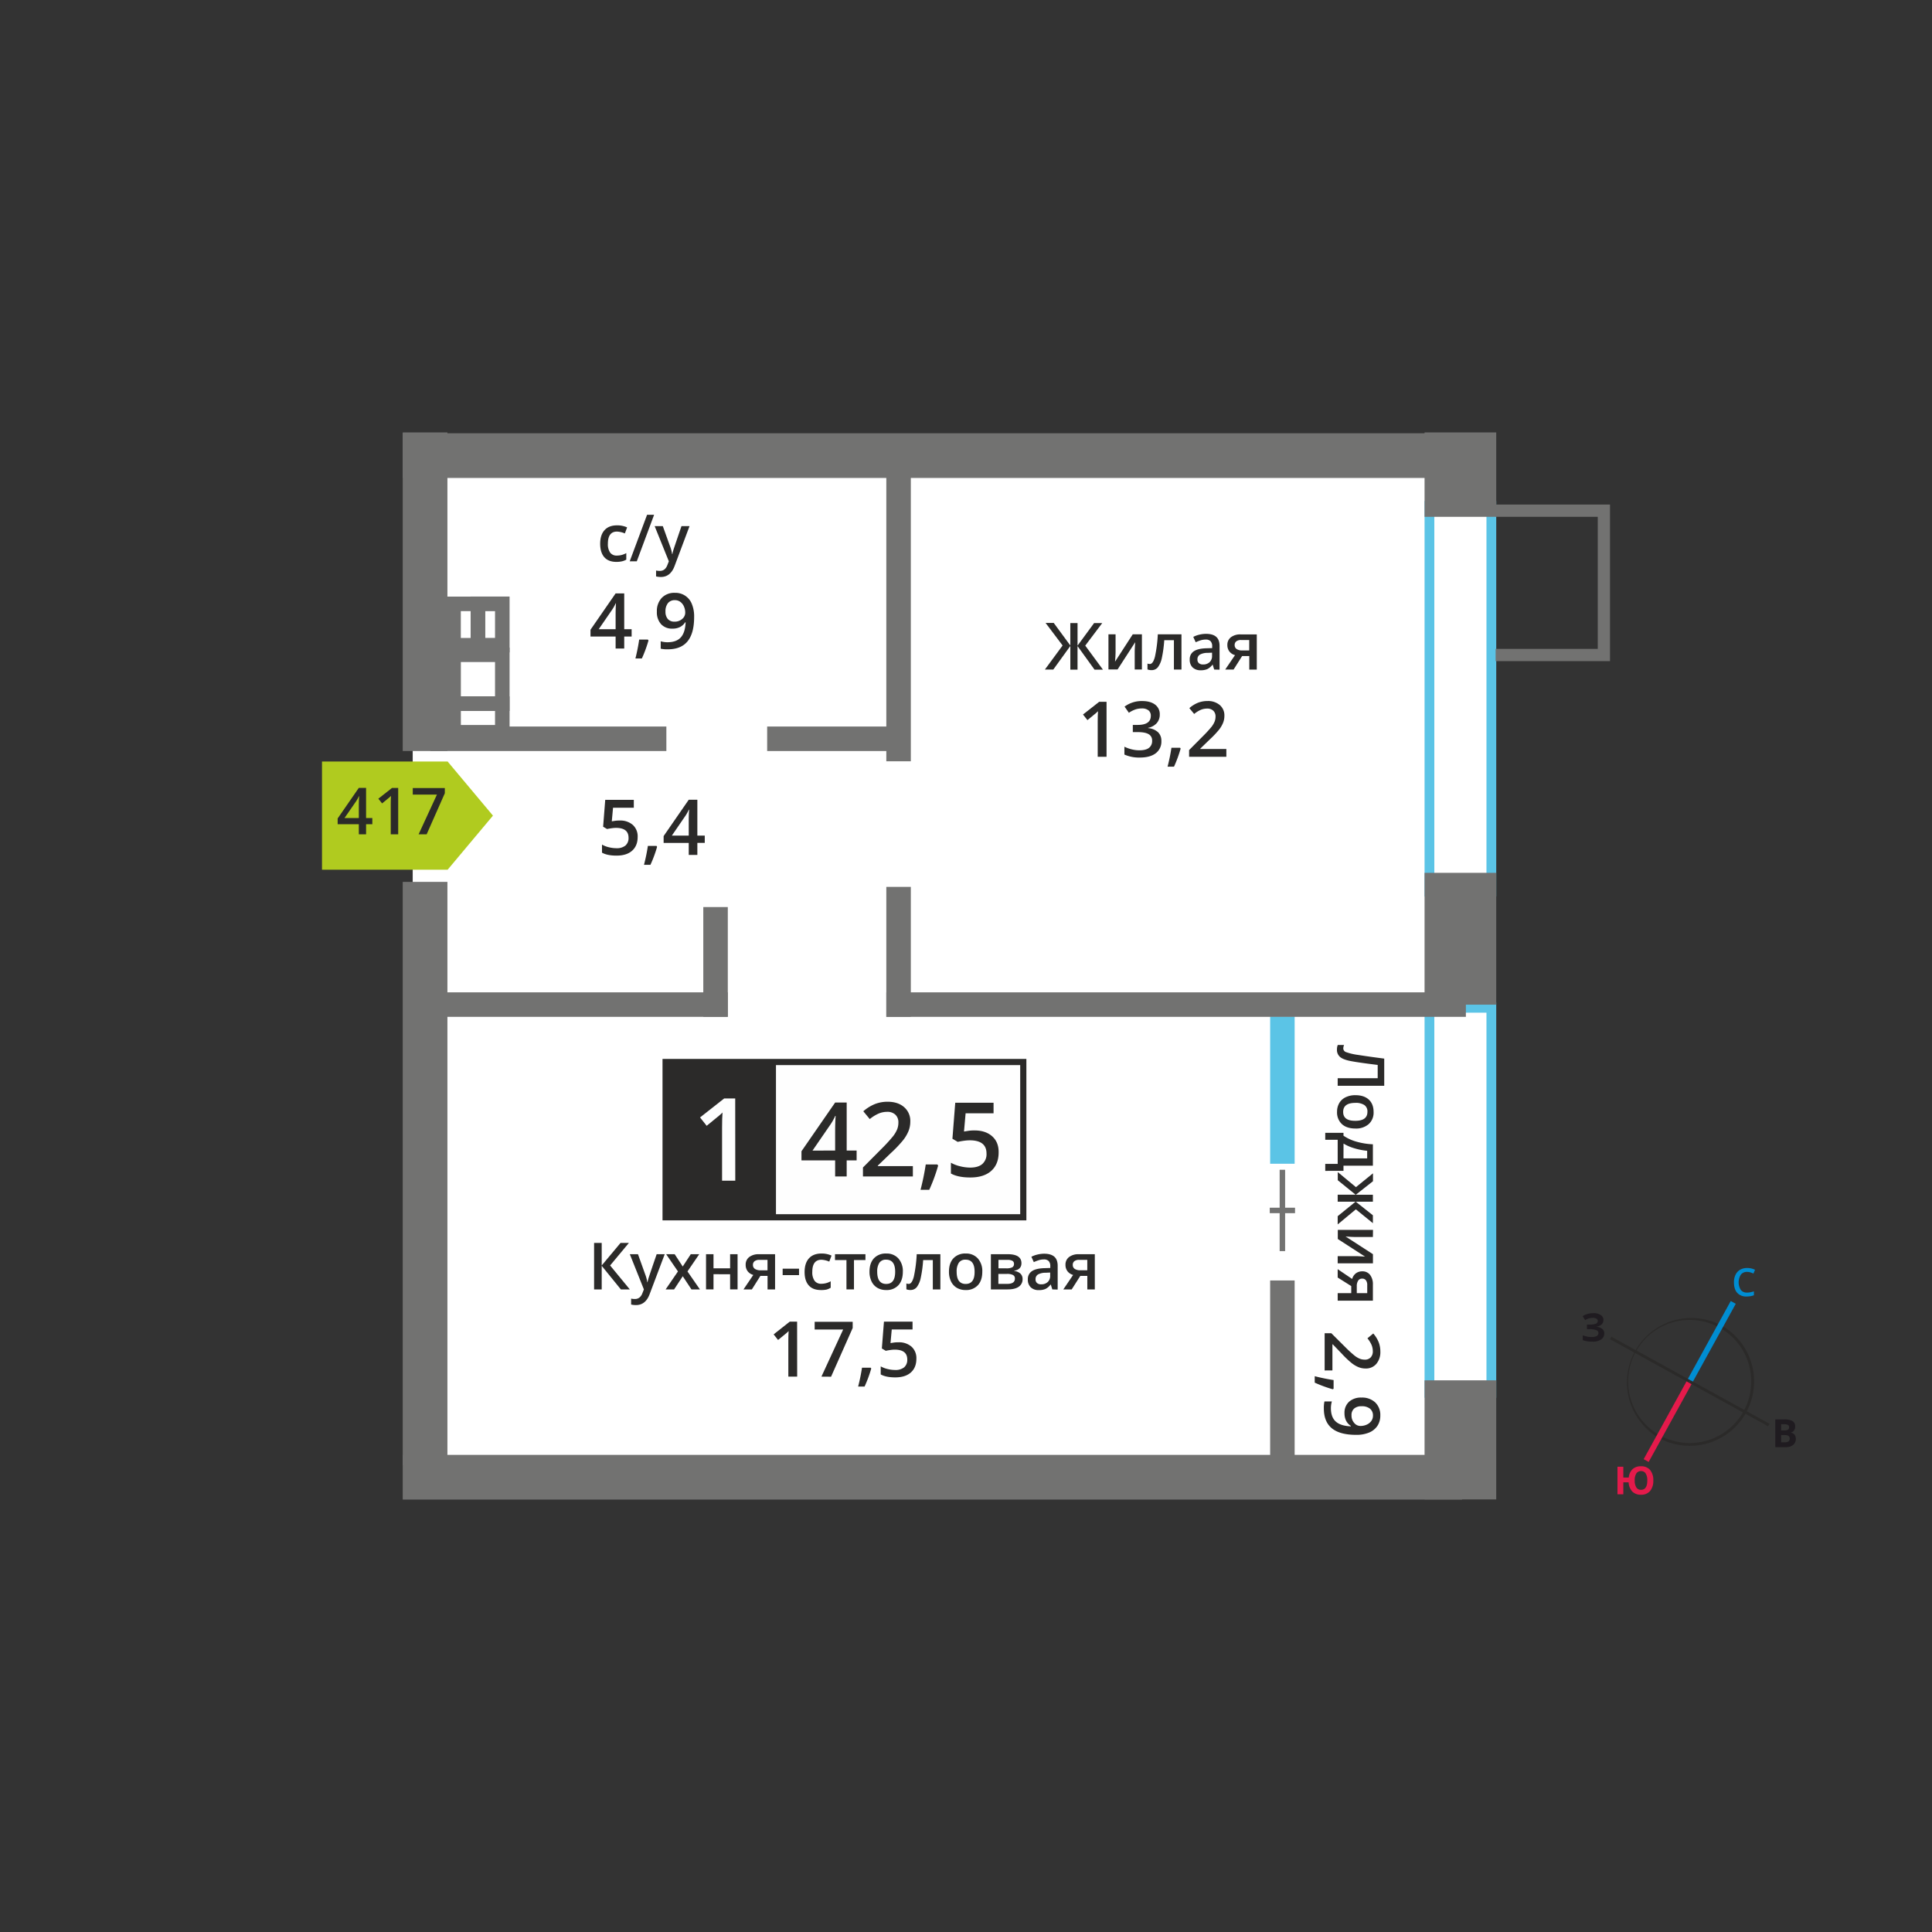
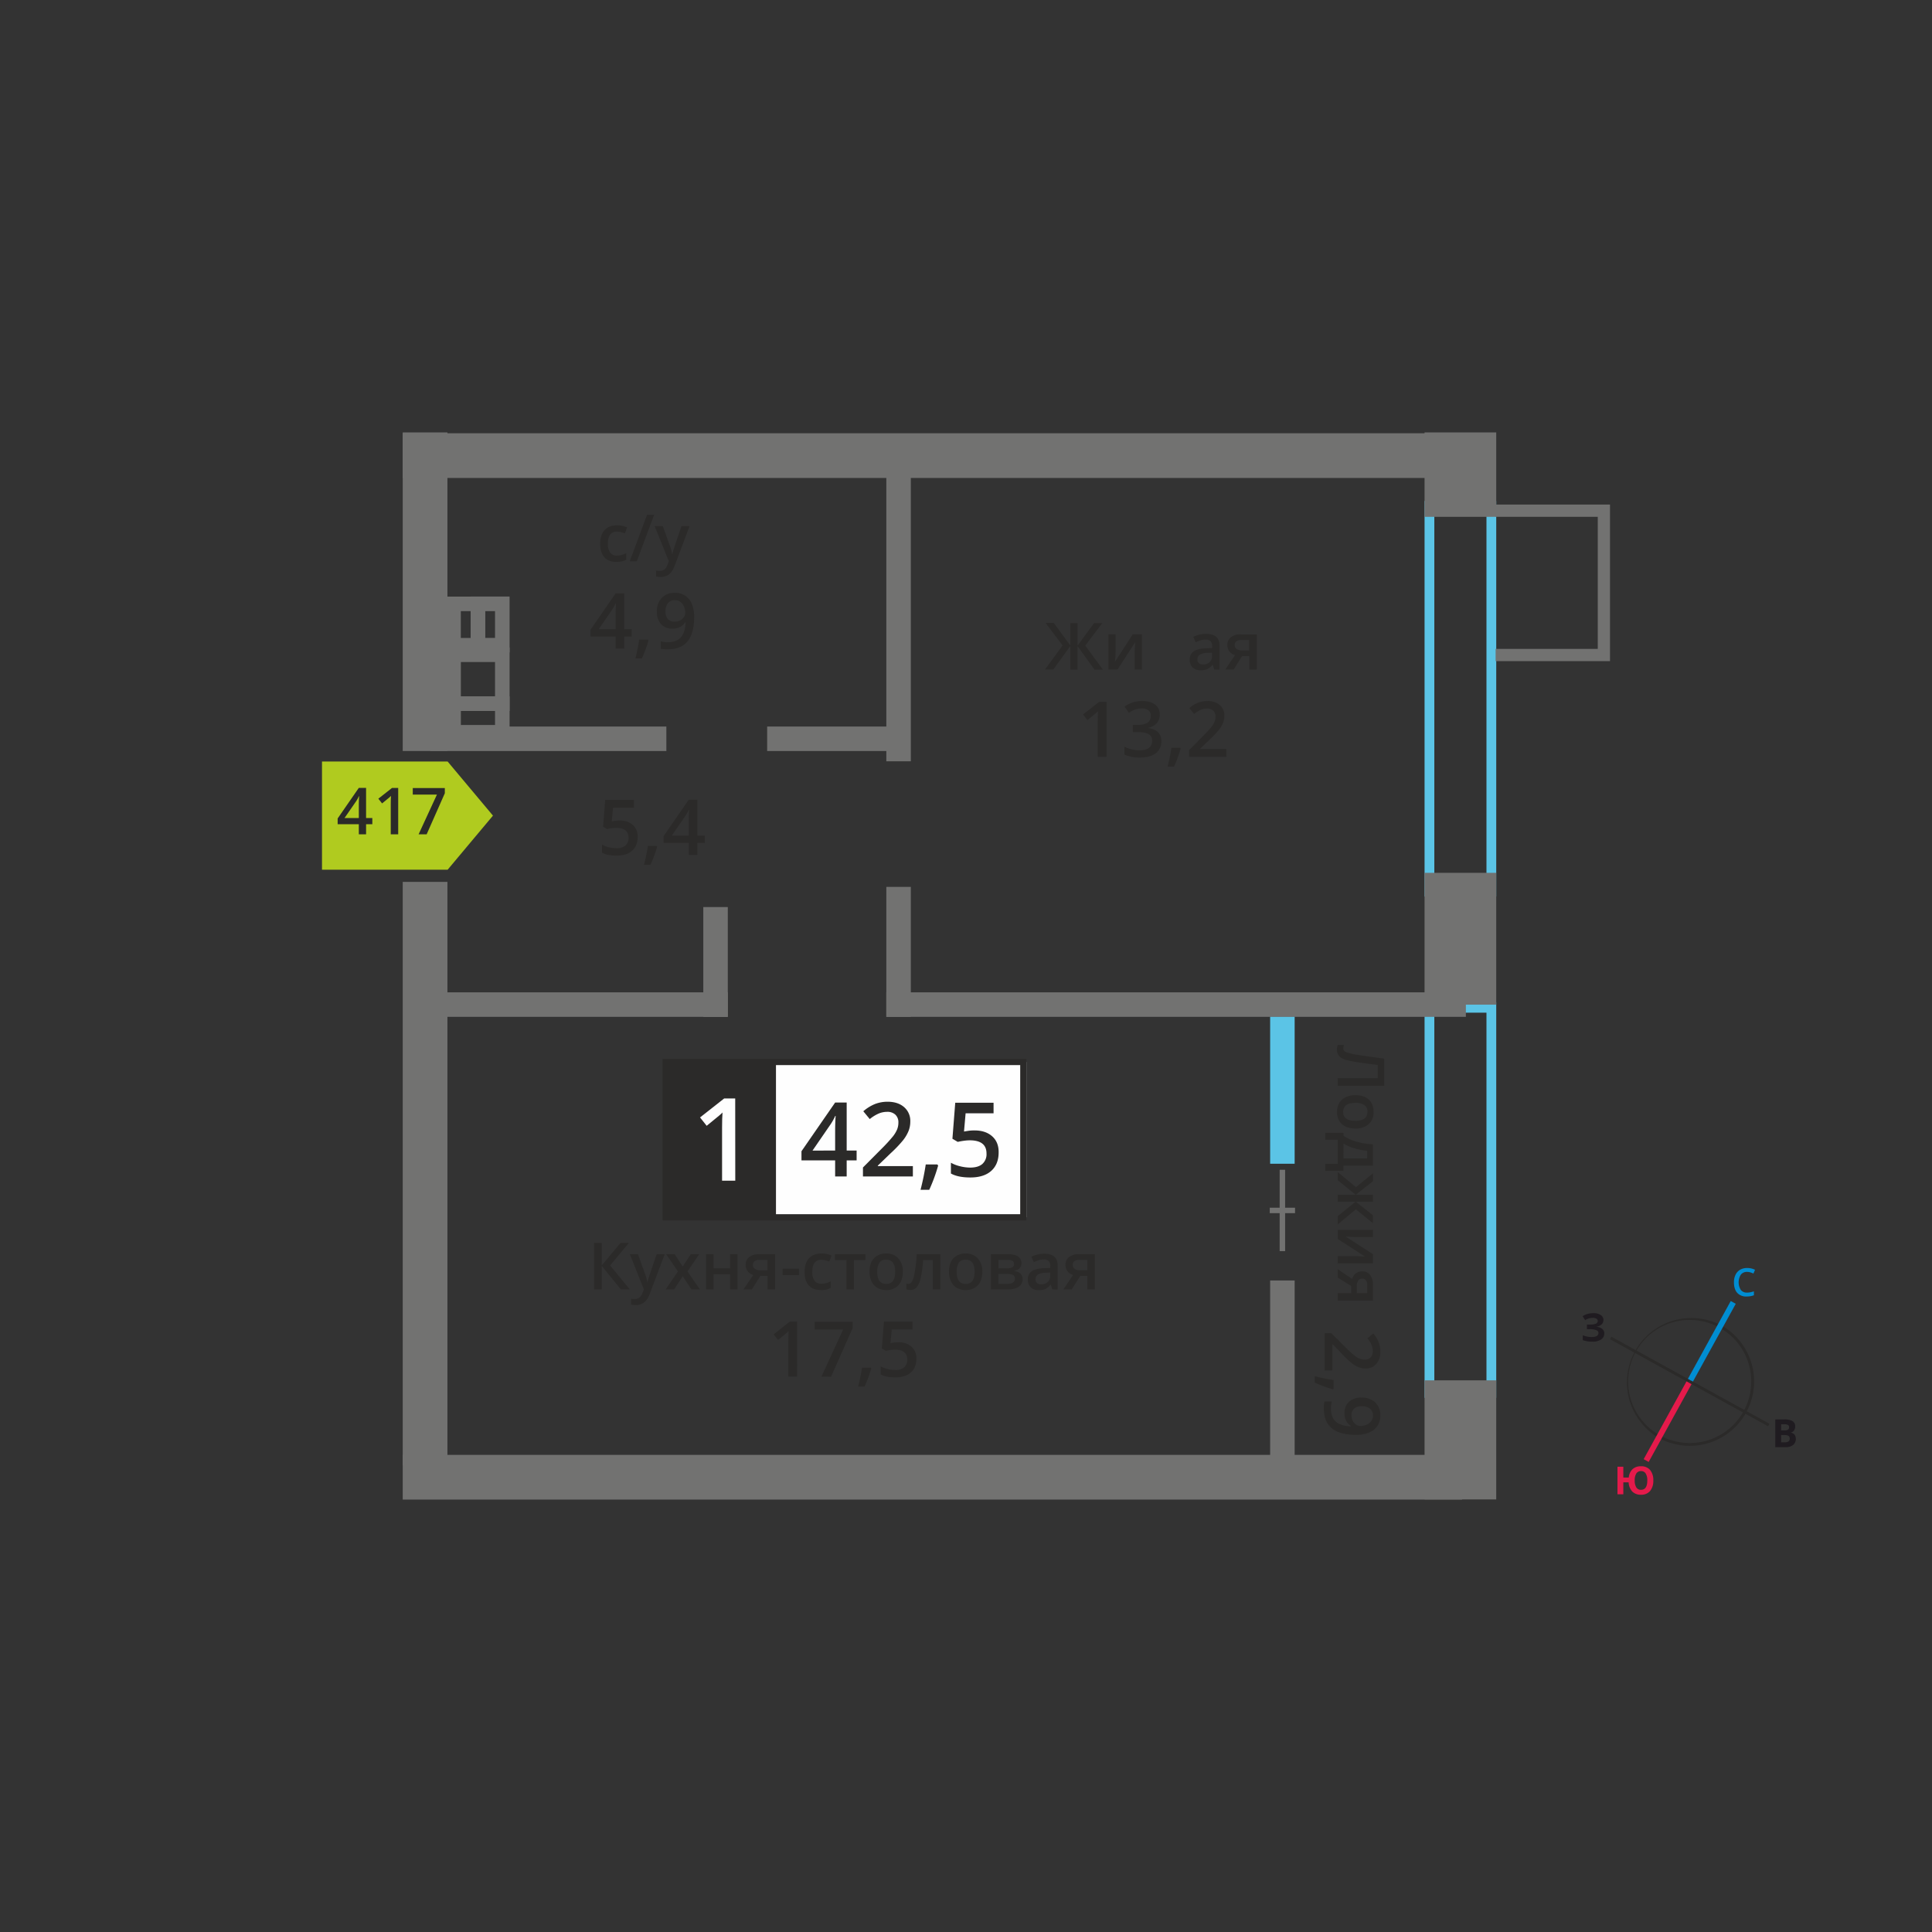
<svg xmlns="http://www.w3.org/2000/svg" id="Layer_1" data-name="Layer 1" width="1200" height="1200" viewBox="0 0 1200 1200">
  <rect x="0" y="0" width="1200" height="1200" fill="#333333" stroke="none" />
  <defs>
    <style>
      .cls-1 {
        fill: #2b2a29;
      }

      .cls-2 {
        fill: #008dd2;
      }

      .cls-3 {
        fill: #e51a4b;
      }

      .cls-4 {
        fill: #1f1b20;
      }

      .cls-5 {
        fill: #fff;
      }

      .cls-6, .cls-7 {
        fill: #5bc4e6;
      }

      .cls-10, .cls-7, .cls-9 {
        fill-rule: evenodd;
      }

      .cls-8, .cls-9 {
        fill: #727271;
      }

      .cls-10 {
        fill: #b0cb1f;
      }

      .cls-11 {
        fill: #fefefe;
      }
    </style>
  </defs>
  <g>
    <path class="cls-1" d="M1086.23,847.43a38.23,38.23,0,1,0-55.16,44.12l0,0A38.23,38.23,0,0,0,1083,876.51l0,0a38.12,38.12,0,0,0,3.22-29M1068.81,823a40,40,0,0,1,15.74,54.34l0,.06a40,40,0,0,1-54.29,15.68l-.07,0a40,40,0,0,1,38.66-70Z" />
    <polygon class="cls-2" points="1078.11 809.81 1051.06 858.93 1047.96 857.21 1075 808.09 1078.11 809.81" />
    <polygon class="cls-3" points="1020.91 906.32 1047.96 857.21 1051.06 858.93 1024.02 908.04 1020.91 906.32" />
    <polygon class="cls-1" points="1000.83 830.24 1049.94 857.29 1049.08 858.84 999.97 831.8 1000.83 830.24" />
    <polygon class="cls-1" points="1098.19 885.89 1049.08 858.84 1049.94 857.29 1099.05 884.33 1098.19 885.89" />
    <path class="cls-2" d="M1085.09,790a4.66,4.66,0,0,0-3.82,1.71,9,9,0,0,0,0,9.53,4.73,4.73,0,0,0,3.87,1.62,10.59,10.59,0,0,0,2.12-.21c.68-.15,1.39-.34,2.13-.56v2.42a12.92,12.92,0,0,1-4.59.76,7.34,7.34,0,0,1-5.81-2.29q-2-2.28-2-6.55a10.51,10.51,0,0,1,1-4.69,7,7,0,0,1,2.84-3.08,8.56,8.56,0,0,1,4.37-1.08,10.86,10.86,0,0,1,4.88,1.11l-1,2.34a13,13,0,0,0-1.84-.72,6.59,6.59,0,0,0-2-.31" />
    <path class="cls-3" d="M1015.36,919.54a7.79,7.79,0,0,0,1,4.34,3.28,3.28,0,0,0,2.89,1.47c2.6,0,3.91-1.94,3.91-5.81a7.9,7.9,0,0,0-1-4.34,3.23,3.23,0,0,0-2.89-1.47,3.3,3.3,0,0,0-2.92,1.47,7.72,7.72,0,0,0-1,4.34m11.54,0a9.76,9.76,0,0,1-2,6.55,7.11,7.11,0,0,1-5.69,2.32,7.25,7.25,0,0,1-5.36-2,8.87,8.87,0,0,1-2.26-5.71h-3.3v7.42h-3.64V911h3.64v6.74h3.37a8.16,8.16,0,0,1,2.34-5.2,7.33,7.33,0,0,1,5.23-1.81,7.06,7.06,0,0,1,5.69,2.31A9.8,9.8,0,0,1,1026.9,919.54Z" />
    <path class="cls-4" d="M1106.3,891.34v4.49h2.38a3.56,3.56,0,0,0,2.23-.58,2.13,2.13,0,0,0,.72-1.77c0-1.42-1-2.14-3.07-2.14Zm0-2.89h2.13a3.82,3.82,0,0,0,2.14-.46,1.7,1.7,0,0,0,.67-1.52,1.52,1.52,0,0,0-.73-1.42,4.59,4.59,0,0,0-2.29-.43h-1.92Zm-3.64-6.82H1108a10.39,10.39,0,0,1,5.32,1A3.63,3.63,0,0,1,1115,886a4.19,4.19,0,0,1-.72,2.53,2.88,2.88,0,0,1-1.93,1.19v.11a3.81,3.81,0,0,1,2.36,1.37,4.95,4.95,0,0,1-1,6.33,7.32,7.32,0,0,1-4.61,1.32h-6.44Z" />
    <path class="cls-4" d="M995.91,819.9a3.57,3.57,0,0,1-1.18,2.75,5.78,5.78,0,0,1-3.19,1.37v.07a6.47,6.47,0,0,1,3.63,1.31,3.46,3.46,0,0,1,1.27,2.79,4.35,4.35,0,0,1-1.93,3.75,9,9,0,0,1-5.32,1.38,16.42,16.42,0,0,1-6.08-.93v-3.06a11.11,11.11,0,0,0,2.59.82,14.11,14.11,0,0,0,2.78.3q4.35,0,4.35-2.53a1.93,1.93,0,0,0-1.4-1.75,10.85,10.85,0,0,0-4.12-.61h-1.62v-2.84h1.45a11.28,11.28,0,0,0,4-.52,1.78,1.78,0,0,0,1.25-1.72,1.62,1.62,0,0,0-.78-1.41,4.29,4.29,0,0,0-2.35-.52,8.74,8.74,0,0,0-4.69,1.4L983,817.51a11.13,11.13,0,0,1,3.12-1.43,13.9,13.9,0,0,1,3.66-.45,7.68,7.68,0,0,1,4.49,1.18,3.6,3.6,0,0,1,1.68,3.09" />
  </g>
  <g>
-     <rect class="cls-5" x="256.34" y="274.14" width="672.7" height="649.39" />
    <g>
      <g>
        <path class="cls-1" d="M391.19,800.88h-5.56l-11.9-14.65v14.65H369V772h4.73v14l11.7-14h5.19l-11.67,14Z" />
        <path class="cls-1" d="M391.19,779h5.06l4.45,12.4a23.2,23.2,0,0,1,1.34,5h.16a21,21,0,0,1,.66-2.64q.47-1.54,5-14.74h5l-9.35,24.78Q401,810.6,395,810.61a13,13,0,0,1-3-.34v-3.68a10.8,10.8,0,0,0,2.39.24q3.36,0,4.73-3.89l.81-2.06Z" />
        <path class="cls-1" d="M421.09,789.71,413.75,779h5.3l5,7.65,5-7.65h5.26L427,789.71l7.73,11.17h-5.26l-5.4-8.19-5.38,8.19h-5.26Z" />
        <path class="cls-1" d="M443.17,779v8.78h10.31V779h4.64v21.87h-4.64v-9.43H443.17v9.43h-4.64V779Z" />
        <path class="cls-1" d="M467,800.88h-5.2l6.09-9a6.51,6.51,0,0,1-3.48-2.26,6.44,6.44,0,0,1-1.26-4,5.82,5.82,0,0,1,2.21-4.85,9.49,9.49,0,0,1,6.05-1.75h10v21.87h-4.67v-8.42H472.3Zm.67-15.23a2.82,2.82,0,0,0,1.28,2.52,6.15,6.15,0,0,0,3.43.84h4.33v-6.48h-5.06a4.68,4.68,0,0,0-2.94.81A2.76,2.76,0,0,0,467.67,785.65Z" />
        <path class="cls-1" d="M486.12,792v-4h10.17v4Z" />
        <path class="cls-1" d="M509.87,801.27q-5,0-7.54-2.89c-1.72-1.93-2.58-4.71-2.58-8.32s.9-6.5,2.7-8.48,4.4-3,7.8-3a14.62,14.62,0,0,1,6.23,1.29l-1.41,3.74a13.92,13.92,0,0,0-4.86-1.15q-5.68,0-5.68,7.53a9,9,0,0,0,1.42,5.53,4.89,4.89,0,0,0,4.14,1.85,11.94,11.94,0,0,0,5.87-1.54v4A9,9,0,0,1,513.3,801,16,16,0,0,1,509.87,801.27Z" />
        <path class="cls-1" d="M537.54,779v3.64h-7.12v18.23h-4.67V782.65h-7.12V779Z" />
      </g>
      <g>
        <path class="cls-1" d="M560.77,789.9c0,3.58-.92,6.36-2.75,8.37a9.86,9.86,0,0,1-7.65,3,10.5,10.5,0,0,1-5.42-1.38,9.12,9.12,0,0,1-3.62-4,13.47,13.47,0,0,1-1.27-6q0-5.31,2.73-8.3a9.89,9.89,0,0,1,7.69-3,9.64,9.64,0,0,1,7.52,3.06A11.82,11.82,0,0,1,560.77,789.9Zm-15.92,0q0,7.58,5.59,7.58T556,789.9q0-7.49-5.58-7.49a4.76,4.76,0,0,0-4.24,1.94A9.9,9.9,0,0,0,544.85,789.9Z" />
        <path class="cls-1" d="M584.08,800.88h-4.69V782.65h-6a75.62,75.62,0,0,1-1.49,11,14.43,14.43,0,0,1-2.45,5.78,4.88,4.88,0,0,1-3.93,1.81,6.6,6.6,0,0,1-2.55-.43v-3.64a4,4,0,0,0,1.46.28q2,0,3.18-4.54A85.8,85.8,0,0,0,569.39,779h14.69Z" />
        <path class="cls-1" d="M610.12,789.9c0,3.58-.91,6.36-2.75,8.37a9.85,9.85,0,0,1-7.65,3,10.53,10.53,0,0,1-5.42-1.38,9.18,9.18,0,0,1-3.62-4,13.61,13.61,0,0,1-1.26-6q0-5.31,2.73-8.3a9.89,9.89,0,0,1,7.69-3,9.62,9.62,0,0,1,7.51,3.06A11.78,11.78,0,0,1,610.12,789.9Zm-15.92,0q0,7.58,5.6,7.58t5.54-7.58q0-7.49-5.58-7.49a4.76,4.76,0,0,0-4.24,1.94A9.81,9.81,0,0,0,594.2,789.9Z" />
        <path class="cls-1" d="M634.44,784.6q0,3.89-4.52,4.69v.16a6.5,6.5,0,0,1,3.87,1.6,4.5,4.5,0,0,1,1.35,3.38,5.51,5.51,0,0,1-2.37,4.78q-2.35,1.66-6.87,1.67H615.46V779h10.4Q634.44,779,634.44,784.6Zm-4.64.4a2,2,0,0,0-1-1.89,6.25,6.25,0,0,0-3-.58h-5.63v5.26h4.94a8.18,8.18,0,0,0,3.54-.6A2.24,2.24,0,0,0,629.8,785Zm.57,9.16a2.34,2.34,0,0,0-1.23-2.25,8,8,0,0,0-3.67-.66h-5.36v6.19h5.47C628.78,797.44,630.37,796.34,630.37,794.16Z" />
        <path class="cls-1" d="M653.61,800.88l-.93-3h-.16a8.9,8.9,0,0,1-3.19,2.72,10,10,0,0,1-4.11.72,6.94,6.94,0,0,1-5-1.74,6.49,6.49,0,0,1-1.81-4.92,5.8,5.8,0,0,1,2.51-5.1c1.67-1.15,4.23-1.77,7.65-1.88l3.78-.12v-1.17a4.43,4.43,0,0,0-1-3.13,4,4,0,0,0-3-1,10.54,10.54,0,0,0-3.23.5,25.62,25.62,0,0,0-3,1.16l-1.51-3.32a16.12,16.12,0,0,1,3.9-1.41,18.1,18.1,0,0,1,4-.49c2.79,0,4.88.61,6.3,1.82s2.13,3.12,2.13,5.72v14.73Zm-6.93-3.17a5.77,5.77,0,0,0,4.07-1.41,5.12,5.12,0,0,0,1.53-4v-1.9l-2.81.12a9.61,9.61,0,0,0-4.77,1.09,3.35,3.35,0,0,0-1.5,3,2.9,2.9,0,0,0,.87,2.26A3.71,3.71,0,0,0,646.68,797.71Z" />
        <path class="cls-1" d="M665.65,800.88h-5.2l6.09-9a6.47,6.47,0,0,1-3.48-2.26,6.38,6.38,0,0,1-1.27-4,5.83,5.83,0,0,1,2.22-4.85,9.47,9.47,0,0,1,6-1.75h10v21.87h-4.66v-8.42H671Zm.67-15.23a2.83,2.83,0,0,0,1.27,2.52A6.21,6.21,0,0,0,671,789h4.33v-6.48h-5.07a4.66,4.66,0,0,0-2.93.81A2.76,2.76,0,0,0,666.32,785.65Z" />
      </g>
      <g>
        <path class="cls-1" d="M495.14,855.05h-5.49V833q0-3.94.19-6.25-.54.56-1.32,1.23c-.53.46-2.27,1.89-5.25,4.3l-2.75-3.48,10-7.89h4.58Z" />
        <path class="cls-1" d="M510.2,855.05l13.5-29.26H506V821h23.62v3.83l-13.43,30.27Z" />
        <path class="cls-1" d="M541.15,850A78.93,78.93,0,0,1,537,861.22h-4a116.23,116.23,0,0,0,2.41-11.72h5.39Z" />
        <path class="cls-1" d="M558,833.73a11.74,11.74,0,0,1,8.18,2.73,9.55,9.55,0,0,1,3,7.45c0,3.65-1.14,6.49-3.42,8.54s-5.52,3.07-9.73,3.07q-5.71,0-9-1.84v-5a16.4,16.4,0,0,0,4.34,1.66,19.78,19.78,0,0,0,4.56.58,8.5,8.5,0,0,0,5.65-1.65,6.06,6.06,0,0,0,1.94-4.86q0-6.12-7.8-6.12a20,20,0,0,0-2.71.22c-1.08.15-2,.31-2.83.5l-2.45-1.45,1.31-16.67H566.8v4.88H553.88l-.77,8.45,2-.32A18.06,18.06,0,0,1,558,833.73Z" />
      </g>
      <g>
        <path class="cls-1" d="M660,400.92l-10.56-14h5.06l10.29,14V387h4.49v14l10.28-14h5.06l-10.56,14,11,14.95h-5.22l-10.57-14.65v14.65H664.8V401.22l-10.58,14.65H649Z" />
        <path class="cls-1" d="M692.9,394v11.21q0,2-.32,5.76l11-17h5.68v21.87h-4.47v-11c0-.61,0-1.59.11-2.95s.13-2.34.19-3l-10.94,16.92h-5.67V394Z" />
-         <path class="cls-1" d="M733.83,415.87h-4.69V397.64h-6a77.22,77.22,0,0,1-1.49,11,14.52,14.52,0,0,1-2.45,5.77,4.88,4.88,0,0,1-3.93,1.82,6.55,6.55,0,0,1-2.55-.44v-3.63a4.23,4.23,0,0,0,1.46.27q2,0,3.18-4.54A85.63,85.63,0,0,0,719.14,394h14.69Z" />
        <path class="cls-1" d="M754.16,415.87l-.93-3h-.16a9,9,0,0,1-3.19,2.72,10,10,0,0,1-4.11.72,6.94,6.94,0,0,1-5-1.74,6.5,6.5,0,0,1-1.81-4.93,5.8,5.8,0,0,1,2.51-5.1c1.67-1.14,4.23-1.77,7.65-1.88l3.78-.11v-1.17a4.41,4.41,0,0,0-1-3.13,4,4,0,0,0-3-1,10.53,10.53,0,0,0-3.23.49,24,24,0,0,0-3,1.17l-1.51-3.32a16.57,16.57,0,0,1,3.9-1.42,18.06,18.06,0,0,1,4-.48c2.78,0,4.88.6,6.3,1.82s2.13,3.11,2.13,5.71v14.73Zm-6.93-3.16a5.74,5.74,0,0,0,4.07-1.42,5.12,5.12,0,0,0,1.53-4v-1.9l-2.81.12a9.6,9.6,0,0,0-4.77,1.1,3.32,3.32,0,0,0-1.5,3,2.94,2.94,0,0,0,.87,2.27A3.76,3.76,0,0,0,747.23,412.71Z" />
        <path class="cls-1" d="M766.2,415.87H761l6.09-8.95a6.54,6.54,0,0,1-3.48-2.27,6.35,6.35,0,0,1-1.27-4,5.85,5.85,0,0,1,2.22-4.86,9.53,9.53,0,0,1,6.05-1.75h10v21.87h-4.66v-8.42H771.5Zm.67-15.22a2.82,2.82,0,0,0,1.28,2.52,6.15,6.15,0,0,0,3.43.84h4.33v-6.49h-5.07a4.66,4.66,0,0,0-2.93.81A2.78,2.78,0,0,0,766.87,400.65Z" />
      </g>
      <g>
        <path class="cls-1" d="M687.3,470.05h-5.49V448q0-3.94.19-6.26c-.36.37-.8.79-1.33,1.24s-2.26,1.88-5.24,4.3l-2.76-3.48,10.05-7.9h4.58Z" />
        <path class="cls-1" d="M720.35,443.75a7.93,7.93,0,0,1-1.89,5.41,9.51,9.51,0,0,1-5.33,2.9v.19a10.32,10.32,0,0,1,6.17,2.56,7.31,7.31,0,0,1,2.05,5.43,9,9,0,0,1-3.48,7.6q-3.48,2.69-9.9,2.68a22.3,22.3,0,0,1-9.58-1.85v-4.88a21.72,21.72,0,0,0,4.6,1.66,20,20,0,0,0,4.67.58q4,0,5.94-1.47a5.31,5.31,0,0,0,2-4.55,4.34,4.34,0,0,0-2.17-4q-2.17-1.29-6.82-1.29h-3v-4.46h3q8.17,0,8.18-5.65a4.19,4.19,0,0,0-1.43-3.39,6.43,6.43,0,0,0-4.2-1.19,13,13,0,0,0-3.74.55,17.9,17.9,0,0,0-4.25,2.14l-2.68-3.83a17.85,17.85,0,0,1,10.9-3.46q5.16,0,8.06,2.22A7.29,7.29,0,0,1,720.35,443.75Z" />
        <path class="cls-1" d="M733.31,465a79.83,79.83,0,0,1-4.11,11.19h-4a114,114,0,0,0,2.4-11.73H733Z" />
        <path class="cls-1" d="M761.71,470.05H738.57v-4.16l8.8-8.85a76.16,76.16,0,0,0,5.18-5.66,14,14,0,0,0,1.85-3.15,8.44,8.44,0,0,0,.59-3.15,4.81,4.81,0,0,0-1.39-3.64,5.33,5.33,0,0,0-3.85-1.33,10.29,10.29,0,0,0-3.79.72,17.41,17.41,0,0,0-4.24,2.62l-3-3.62a18.83,18.83,0,0,1,5.54-3.41,16.2,16.2,0,0,1,5.72-1,11.26,11.26,0,0,1,7.64,2.49,8.39,8.39,0,0,1,2.87,6.69,11.58,11.58,0,0,1-.83,4.39,17.78,17.78,0,0,1-2.54,4.29,59.54,59.54,0,0,1-5.71,6L745.5,465v.23h16.21Z" />
      </g>
      <g>
        <path class="cls-1" d="M382.91,349q-5,0-7.55-2.9t-2.58-8.32q0-5.51,2.7-8.48c1.8-2,4.4-3,7.8-3a14.58,14.58,0,0,1,6.23,1.28l-1.4,3.74a14,14,0,0,0-4.87-1.15q-5.67,0-5.67,7.54a9,9,0,0,0,1.41,5.52,4.89,4.89,0,0,0,4.14,1.85,11.9,11.9,0,0,0,5.88-1.54v4.05a9.12,9.12,0,0,1-2.66,1.05A16.07,16.07,0,0,1,382.91,349Z" />
        <path class="cls-1" d="M406.28,319.73l-10.76,28.91h-4.39l10.78-28.91Z" />
        <path class="cls-1" d="M406.61,326.77h5.07l4.45,12.4a23.51,23.51,0,0,1,1.34,5h.16a20.75,20.75,0,0,1,.65-2.64q.48-1.54,5-14.74h5L419,351.55q-2.55,6.82-8.5,6.82a13.11,13.11,0,0,1-3-.34v-3.67a11.5,11.5,0,0,0,2.4.23q3.36,0,4.72-3.89l.81-2.06Z" />
      </g>
      <g>
        <path class="cls-1" d="M392.32,395.36h-4.6v7.45h-5.35v-7.45h-15.6v-4.23l15.6-22.56h5.35V390.8h4.6Zm-9.95-4.56v-8.57q0-4.58.23-7.49h-.18a26.62,26.62,0,0,1-2.06,3.73l-8.48,12.33Z" />
        <path class="cls-1" d="M402.79,397.79A78.82,78.82,0,0,1,398.67,409h-4A114.22,114.22,0,0,0,397,397.25h5.39Z" />
        <path class="cls-1" d="M431.14,383.24q0,10.08-4.06,15.06t-12.24,5a18.53,18.53,0,0,1-4.46-.38v-4.6a15.34,15.34,0,0,0,4.18.59c3.7,0,6.47-1,8.29-3s2.82-5.13,3-9.39h-.28a8.26,8.26,0,0,1-3.33,3,10.36,10.36,0,0,1-4.57.94,9.16,9.16,0,0,1-7.12-2.83A11,11,0,0,1,408,379.9a11.88,11.88,0,0,1,3-8.52,10.74,10.74,0,0,1,8.19-3.16,10.89,10.89,0,0,1,10.53,6.92A20.21,20.21,0,0,1,431.14,383.24Zm-11.91-10.47a5.31,5.31,0,0,0-4.37,1.86,8.06,8.06,0,0,0-1.52,5.22,6.83,6.83,0,0,0,1.42,4.59,5.3,5.3,0,0,0,4.28,1.67,6.81,6.81,0,0,0,4.67-1.66,5,5,0,0,0,1.9-3.88,9.37,9.37,0,0,0-.81-3.88,7,7,0,0,0-2.25-2.87A5.54,5.54,0,0,0,419.23,372.77Z" />
      </g>
      <g>
        <path class="cls-1" d="M384.88,509.65a11.72,11.72,0,0,1,8.18,2.73,9.57,9.57,0,0,1,3,7.45c0,3.65-1.14,6.49-3.42,8.54s-5.52,3.07-9.73,3.07q-5.71,0-9-1.84v-5a16.4,16.4,0,0,0,4.34,1.66,19.78,19.78,0,0,0,4.56.58,8.48,8.48,0,0,0,5.65-1.65,6.06,6.06,0,0,0,1.94-4.86q0-6.12-7.8-6.12a20,20,0,0,0-2.71.22c-1.08.15-2,.32-2.83.5l-2.45-1.45,1.31-16.67h17.75v4.88H380.77l-.77,8.45,2-.32A18.15,18.15,0,0,1,384.88,509.65Z" />
        <path class="cls-1" d="M408.12,526A76.5,76.5,0,0,1,404,537.14h-4a113.52,113.52,0,0,0,2.41-11.72h5.39Z" />
        <path class="cls-1" d="M437.74,523.52h-4.6V531h-5.35v-7.46h-15.6V519.3l15.6-22.57h5.35V519h4.6ZM427.79,519V510.4q0-4.57.24-7.5h-.19a26.65,26.65,0,0,1-2.06,3.74L417.3,519Z" />
      </g>
      <rect class="cls-6" x="788.91" y="631.33" width="15.22" height="91.49" />
      <path class="cls-7" d="M890.89,317.67v232.7h32.38V317.67Zm-6.07,239.2V311.17h44.52v245.7Z" />
      <path class="cls-7" d="M890.89,629v232.7h32.38V629Zm-6.07,239.2V622.51h44.52v245.7Z" />
      <rect class="cls-8" x="884.82" y="268.59" width="44.51" height="52.42" />
      <rect class="cls-8" x="884.82" y="857.35" width="44.51" height="73.97" />
      <rect class="cls-8" x="884.82" y="542.13" width="44.51" height="81.88" />
      <rect class="cls-8" x="250.14" y="903.65" width="657.99" height="27.76" />
      <rect class="cls-8" x="250.14" y="269.11" width="642.8" height="27.76" />
      <polygon class="cls-9" points="1000 403.04 1000 410.64 992.39 410.64 928.96 410.64 928.96 403.04 992.39 403.04 992.39 321 928.96 321 928.96 313.39 992.39 313.39 1000 313.39 1000 321 1000 403.04" />
      <rect class="cls-8" x="250.14" y="268.59" width="27.76" height="197.88" />
      <rect class="cls-8" x="250.14" y="547.75" width="27.76" height="362.31" />
      <rect class="cls-8" x="550.51" y="616.36" width="359.97" height="15.22" />
      <rect class="cls-8" x="267.23" y="616.36" width="184.81" height="15.22" />
      <rect class="cls-8" x="267.23" y="451.26" width="146.66" height="15.22" />
      <rect class="cls-8" x="476.5" y="451.26" width="85.06" height="15.22" />
      <rect class="cls-8" x="788.91" y="795.32" width="15.22" height="115.88" />
      <rect class="cls-8" x="550.51" y="550.86" width="15.22" height="80.71" />
      <rect class="cls-8" x="550.51" y="288" width="15.22" height="184.85" />
      <rect class="cls-8" x="436.83" y="563.39" width="15.22" height="68.18" />
      <rect class="cls-8" x="794.82" y="726.57" width="3.39" height="50.52" />
      <rect class="cls-8" x="788.67" y="750.13" width="15.7" height="3.39" />
      <g>
        <path class="cls-1" d="M822.76,851.22V828.1h4.16l8.84,8.8a74.52,74.52,0,0,0,5.66,5.16,13.47,13.47,0,0,0,3.14,1.86,8.44,8.44,0,0,0,3.15.58,4.79,4.79,0,0,0,3.64-1.39,5.32,5.32,0,0,0,1.33-3.83,10.35,10.35,0,0,0-.73-3.8,17.61,17.61,0,0,0-2.61-4.23l3.62-3a19,19,0,0,1,3.4,5.53,16.14,16.14,0,0,1,1,5.71,11.22,11.22,0,0,1-2.49,7.63A8.37,8.37,0,0,1,848.2,850a11.58,11.58,0,0,1-4.39-.83,17.73,17.73,0,0,1-4.28-2.54,57.16,57.16,0,0,1-6-5.7L827.83,835h-.24v16.19Z" />
        <path class="cls-1" d="M827.78,862.89a79.33,79.33,0,0,1-11.18-4.11v-4a116,116,0,0,0,11.72,2.4v5.39Z" />
        <path class="cls-1" d="M842.32,891.21q-10.08,0-15.05-4.05t-5-12.23a18.66,18.66,0,0,1,.37-4.46h4.6a15.4,15.4,0,0,0-.59,4.18q0,5.55,3,8.28t9.38,3v-.28a8.26,8.26,0,0,1-3-3.33,10.35,10.35,0,0,1-.94-4.56,9.13,9.13,0,0,1,2.83-7.11,11,11,0,0,1,7.74-2.59,11.86,11.86,0,0,1,8.51,3,10.73,10.73,0,0,1,3.16,8.18,11.35,11.35,0,0,1-1.77,6.35,11.54,11.54,0,0,1-5.15,4.18A20.32,20.32,0,0,1,842.32,891.21Zm10.45-11.89a5.34,5.34,0,0,0-1.85-4.37,8.05,8.05,0,0,0-5.22-1.51,6.85,6.85,0,0,0-4.58,1.41,5.27,5.27,0,0,0-1.67,4.28,6.81,6.81,0,0,0,1.65,4.66,5,5,0,0,0,3.88,1.9,9.37,9.37,0,0,0,3.88-.81,7,7,0,0,0,2.86-2.25A5.51,5.51,0,0,0,852.77,879.32Z" />
      </g>
      <polygon class="cls-10" points="278.05 473 278.05 473.02 292.11 489.8 306.19 506.6 292.11 523.39 278.05 540.18 278.05 540.19 278.03 540.19 200 540.19 200 473 278.03 473 278.05 473" />
      <g>
        <path class="cls-1" d="M231.26,511.92h-3.88v6.29h-4.51v-6.29H209.72v-3.56l13.15-19h4.51v18.74h3.88Zm-8.39-3.84v-7.22q0-3.86.2-6.32h-.16a21.88,21.88,0,0,1-1.73,3.15L214,508.08Z" />
        <path class="cls-1" d="M247.33,518.21H242.7V499.62c0-2.22.05-4,.16-5.28-.31.32-.68.66-1.12,1.05s-1.91,1.58-4.42,3.62L235,496.08l8.47-6.66h3.86Z" />
        <path class="cls-1" d="M260,518.21l11.38-24.67h-15v-4.08h19.91v3.23L265,518.21Z" />
      </g>
      <g>
        <path class="cls-1" d="M830.86,674.4v-4.72h24.85v-8.23q-12.65-1.56-17.22-2.5t-6.35-2.64a5.71,5.71,0,0,1-1.73-4.51,7.64,7.64,0,0,1,.49-2.74h3.93a5.58,5.58,0,0,0-.49,2.19,2.48,2.48,0,0,0,1.71,2.23,36.17,36.17,0,0,0,7.56,1.76q5.86.94,16.16,2.28V674.4Z" />
        <path class="cls-1" d="M841.83,700.94q-5.36,0-8.36-2.75a9.86,9.86,0,0,1-3-7.65,10.5,10.5,0,0,1,1.38-5.42,9.12,9.12,0,0,1,4-3.62,13.59,13.59,0,0,1,6-1.26c3.55,0,6.32.9,8.31,2.72s3,4.39,3,7.7a9.62,9.62,0,0,1-3,7.51A11.83,11.83,0,0,1,841.83,700.94Zm0-15.92q-7.56,0-7.57,5.6t7.57,5.53q7.5,0,7.5-5.57a4.77,4.77,0,0,0-1.94-4.25A9.91,9.91,0,0,0,841.83,685Z" />
        <path class="cls-1" d="M823.13,727.25v-4.33h7.73v-15h-7.73v-4.29h11.33v1.77a27,27,0,0,0,8.08,3.71,43.52,43.52,0,0,0,10.19,1.63v13.29H834.46v3.2Zm11.33-7.77h14.71v-4.7a40.32,40.32,0,0,1-8-1.58,27.48,27.48,0,0,1-6.68-2.91Z" />
        <path class="cls-1" d="M842.11,742.08h10.62v4.33H842.11l10.62,8.42v4.91l-10.58-8.6-11.29,9.37v-5.12l11.09-9H830.86v-4.33H842l-11.09-9V728l11.29,9.36,10.58-8.59v4.91Z" />
        <path class="cls-1" d="M852.73,768.32H841.52q-2,0-5.76-.32l17,11v5.68H830.86v-4.47h11c.61,0,1.59,0,3,.11s2.35.13,3,.19l-16.93-10.94v-5.67h21.87Z" />
        <path class="cls-1" d="M830.86,793.5v-5.2l9,6.09a6.48,6.48,0,0,1,2.26-3.47,6.37,6.37,0,0,1,4-1.27,5.87,5.87,0,0,1,4.86,2.21,9.51,9.51,0,0,1,1.75,6v10H830.86v-4.67h8.42V798.8Zm15.22.68a2.81,2.81,0,0,0-2.52,1.27,6.18,6.18,0,0,0-.84,3.43v4.33h6.49v-5.06a4.72,4.72,0,0,0-.81-2.94A2.76,2.76,0,0,0,846.08,794.18Z" />
      </g>
      <path class="cls-8" d="M301.36,396.22h6.11V379.6h-6.11Zm10.63,9H292.33v-34.7h24.18v34.7Z" />
      <path class="cls-8" d="M296.85,405.26H277.19v-34.7h24.17v34.7Zm-10.63-9h6.11V379.6h-6.11Z" />
      <path class="cls-8" d="M281.73,402.2h34.78v39.36h-39.3V402.2Zm25.74,9H286.25v21.29h21.22Z" />
      <path class="cls-8" d="M286.25,450.3h21.22v-8.74H286.25Zm25.74,9H277.21V432.52h39.3v26.82Z" />
      <rect class="cls-11" x="413.42" y="659.64" width="224.08" height="96.44" />
      <path class="cls-1" d="M633.67,661.55H415.34v92.61H633.67Zm-220.25-3.83H637.5V758h-226V657.72Z" />
      <g>
        <path class="cls-1" d="M532.06,720.73h-6.17v10h-7.17v-10H497.81v-5.67l20.91-30.25h7.17v29.81h6.17Zm-13.34-6.11V703.13q0-6.14.32-10h-.25a36.2,36.2,0,0,1-2.76,5l-11.37,16.53Z" />
        <path class="cls-1" d="M567,730.72H536v-5.58l11.8-11.86a98.71,98.71,0,0,0,6.94-7.6,18.54,18.54,0,0,0,2.49-4.21,11.35,11.35,0,0,0,.78-4.22,6.46,6.46,0,0,0-1.86-4.89,7.16,7.16,0,0,0-5.16-1.78,13.61,13.61,0,0,0-5.08,1,23.55,23.55,0,0,0-5.69,3.5l-4-4.85a25.62,25.62,0,0,1,7.42-4.57,21.64,21.64,0,0,1,7.67-1.35q6.39,0,10.24,3.34a11.24,11.24,0,0,1,3.85,9,15.72,15.72,0,0,1-1.11,5.88,23.68,23.68,0,0,1-3.42,5.75,77.47,77.47,0,0,1-7.65,8l-8,7.7v.32H567Z" />
        <path class="cls-1" d="M582.69,724a105,105,0,0,1-5.51,15h-5.42A153.66,153.66,0,0,0,575,723.26h7.23Z" />
        <path class="cls-1" d="M605.27,702.13q6.91,0,11,3.66t4,10q0,7.34-4.58,11.45t-13,4.11q-7.68,0-12.06-2.47V722.2a22,22,0,0,0,5.83,2.22,26,26,0,0,0,6.1.79q5,0,7.58-2.23a8.1,8.1,0,0,0,2.6-6.51q0-8.21-10.46-8.2a28.69,28.69,0,0,0-3.63.29c-1.44.2-2.71.43-3.79.68l-3.29-1.94,1.75-22.36h23.8v6.54H599.76l-1,11.34c.73-.13,1.62-.27,2.68-.44A24.83,24.83,0,0,1,605.27,702.13Z" />
      </g>
      <rect class="cls-1" x="413.42" y="659.64" width="68.55" height="96.44" />
      <path class="cls-11" d="M456.69,733.34h-8.2v-33q0-5.89.28-9.35c-.54.55-1.19,1.17-2,1.85s-3.4,2.81-7.84,6.42l-4.12-5.2,15-11.8h6.84Z" />
    </g>
  </g>
</svg>